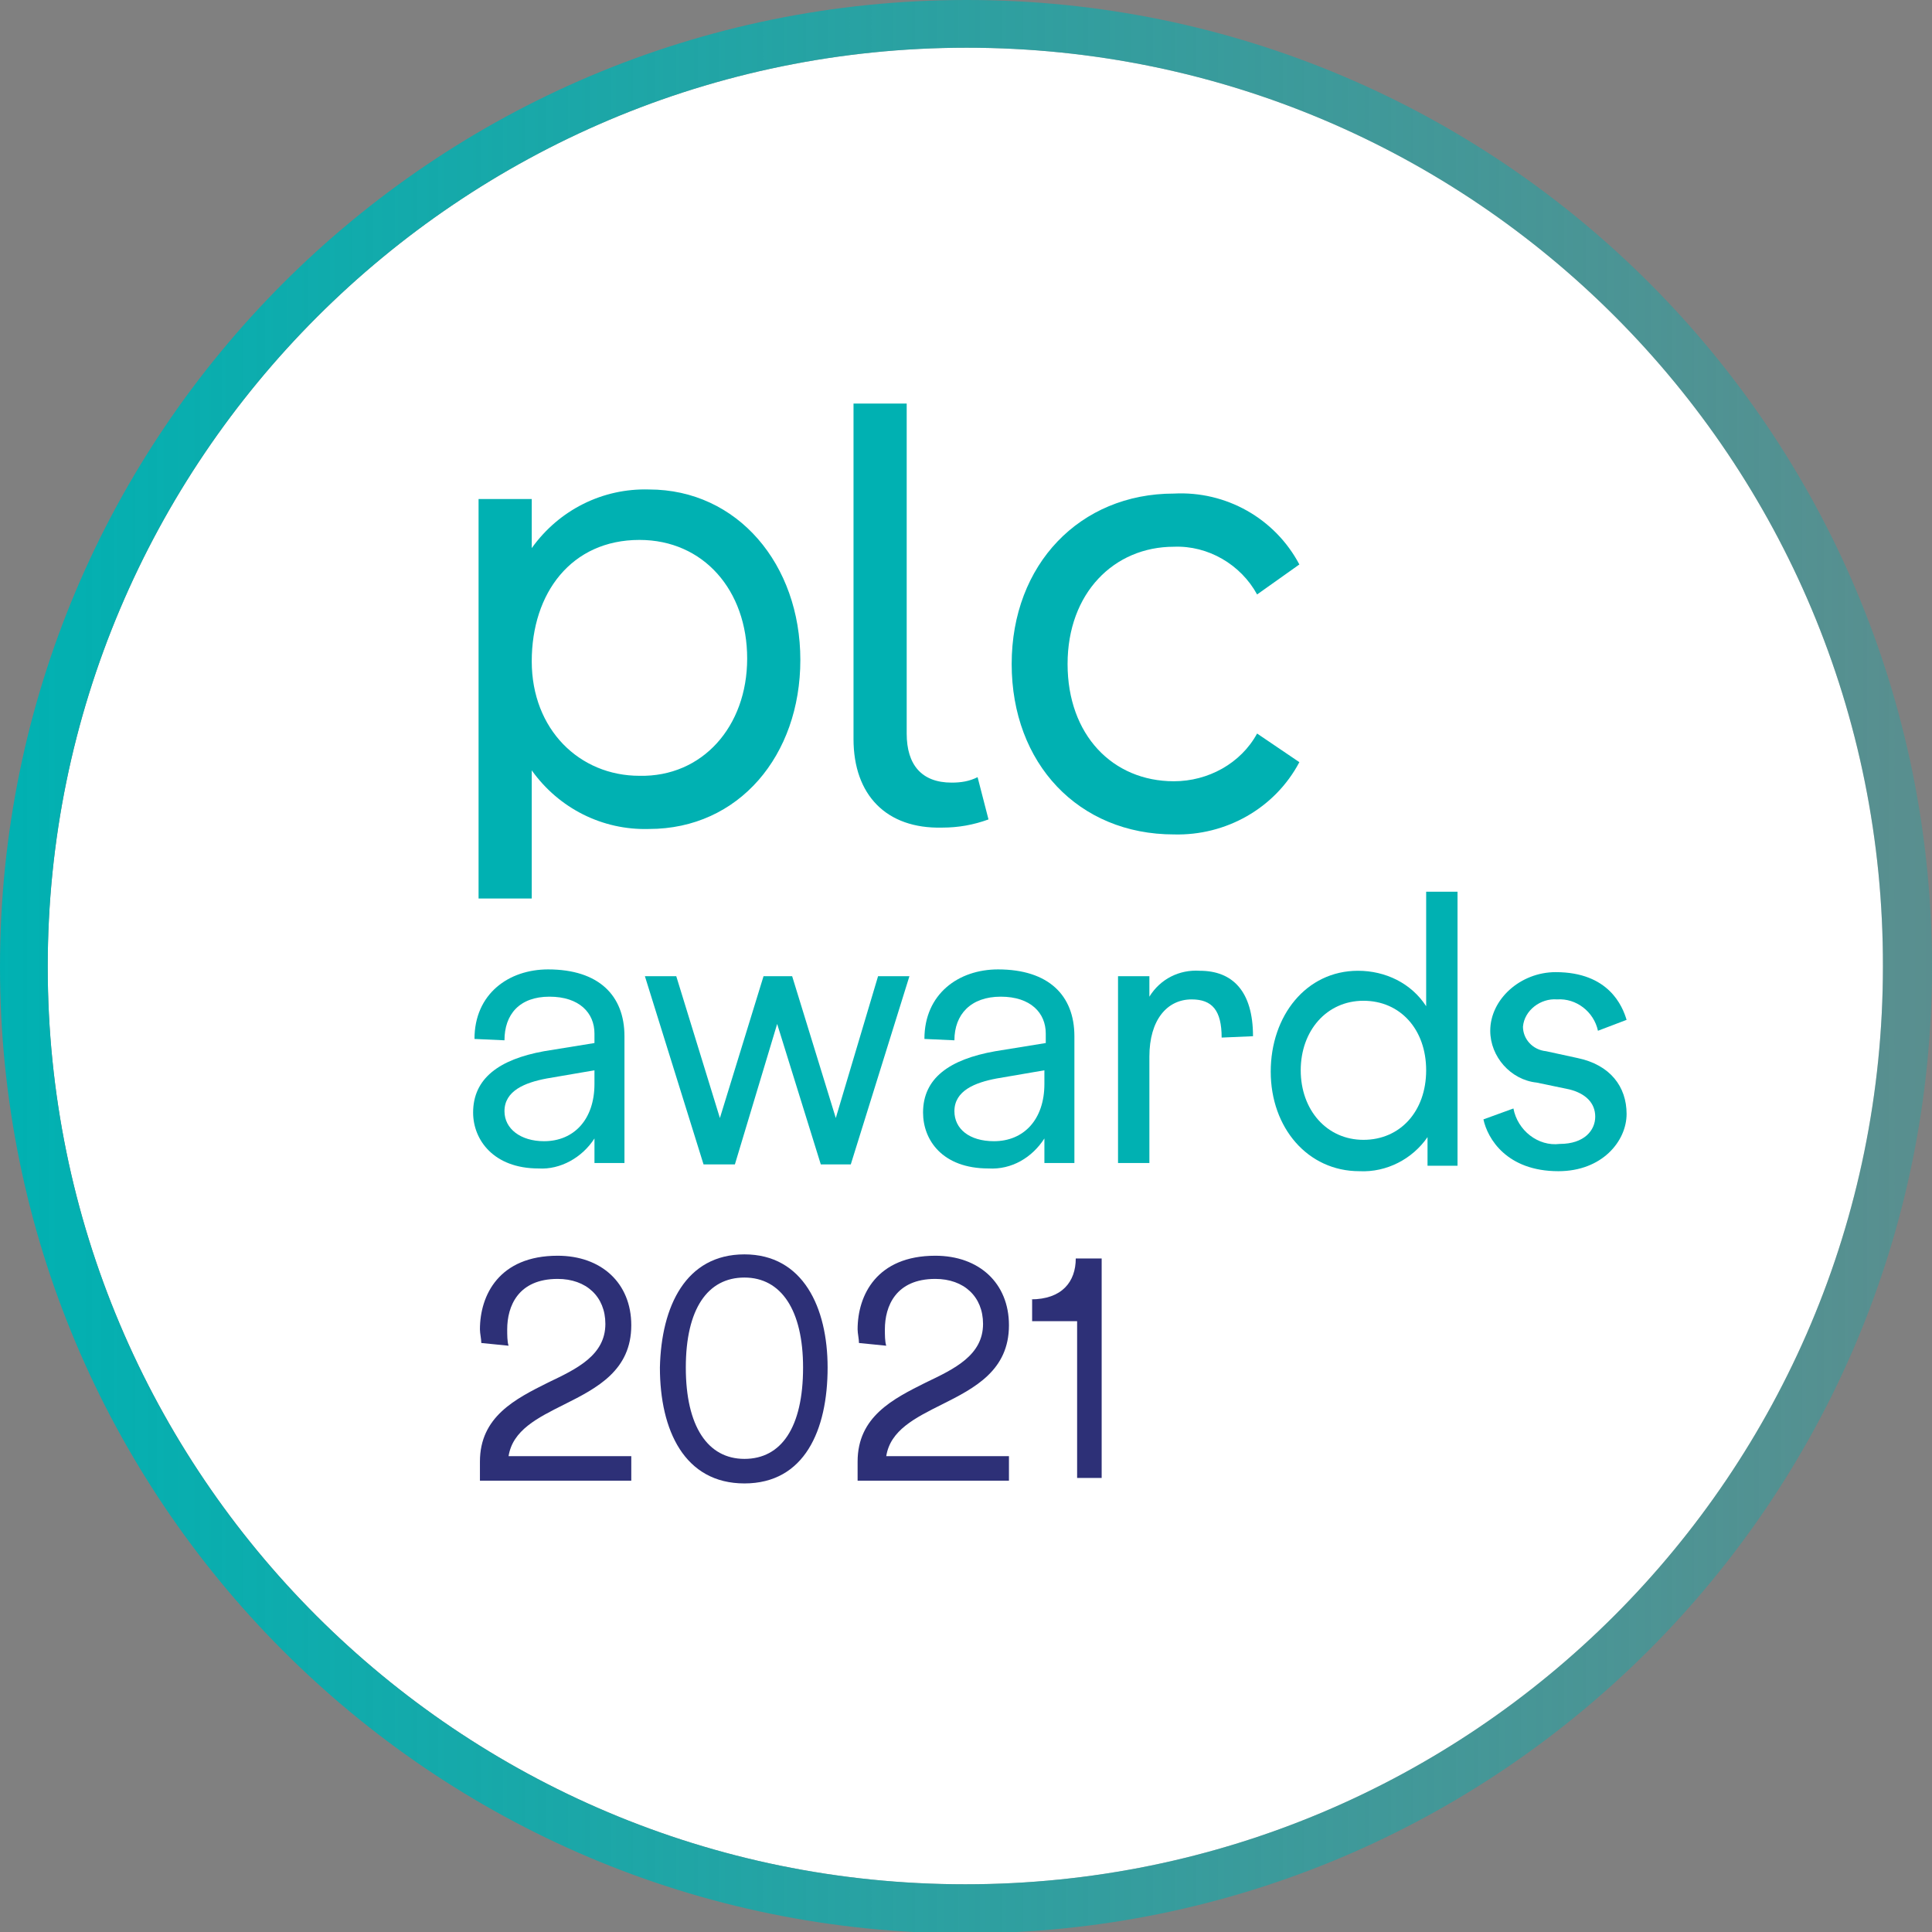
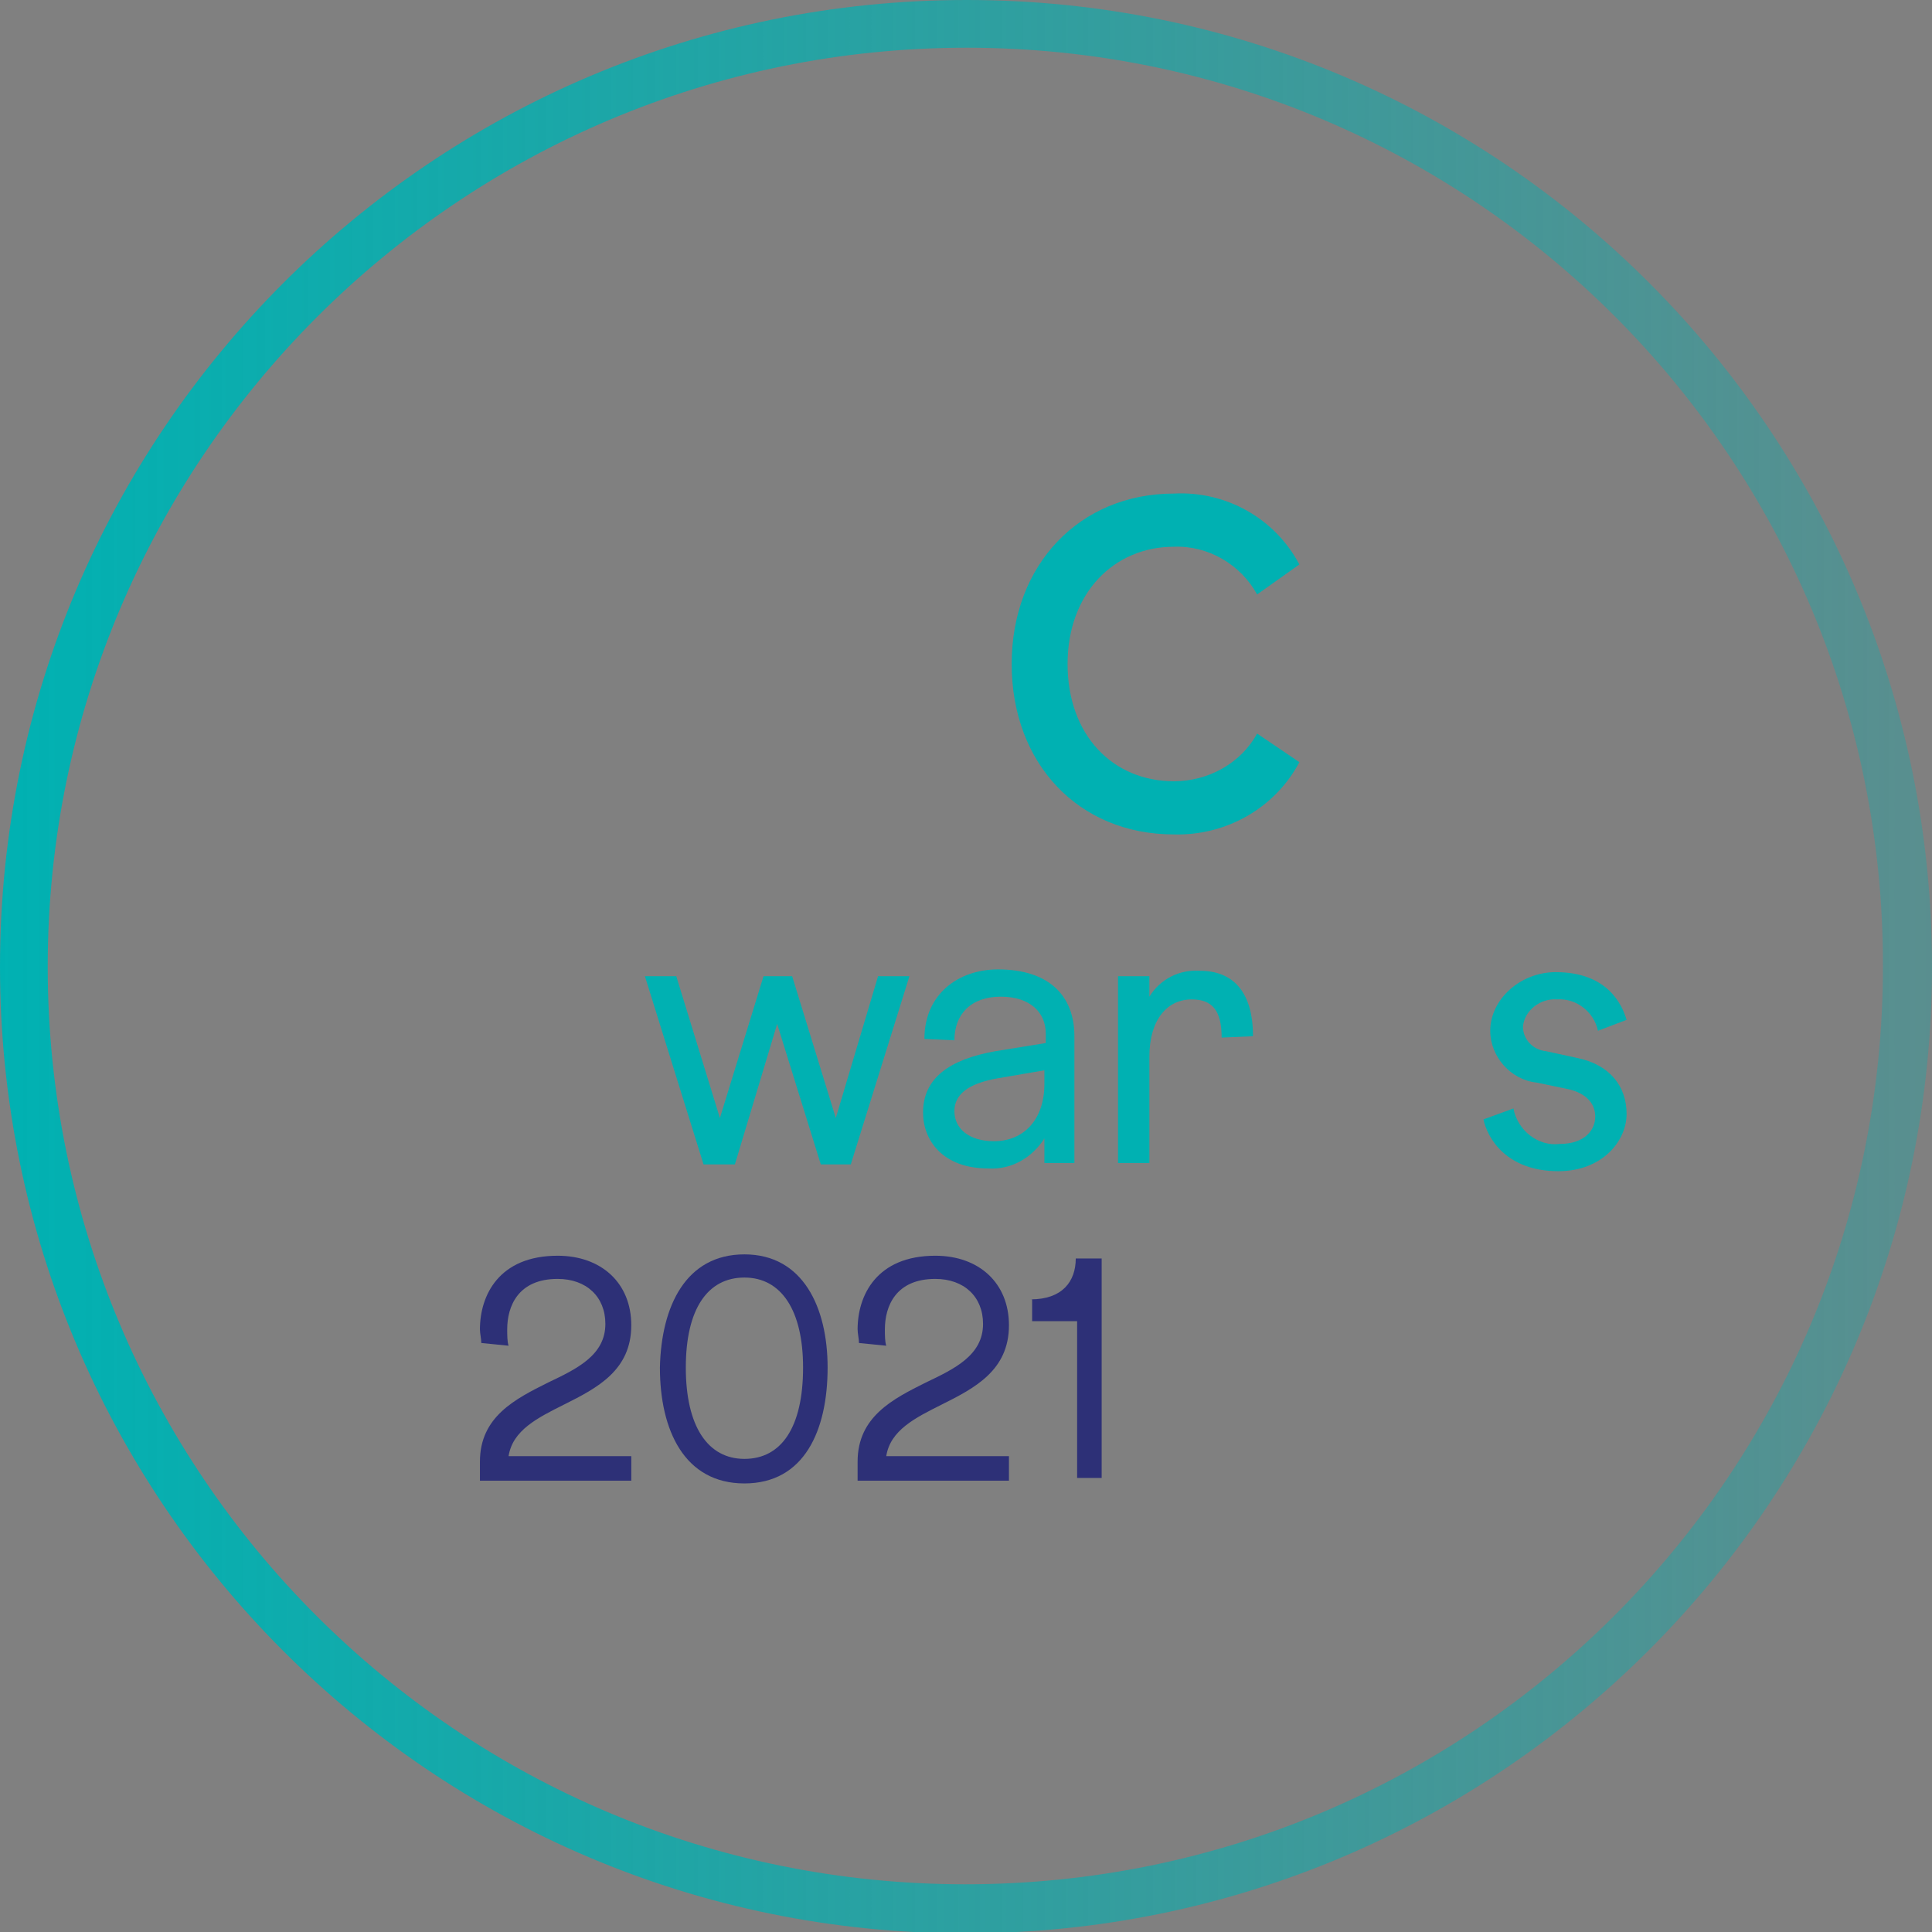
<svg xmlns="http://www.w3.org/2000/svg" version="1.1" id="Layer_1" x="0px" y="0px" viewBox="0 0 141.7 141.7" style="enable-background:new 0 0 141.7 141.7;" xml:space="preserve">
  <rect x="0" y="0" width="141.7" height="141.7" fill="#808080" stroke="none" />
  <style type="text/css">
	.st0{fill:#FFFFFF;}
	.st1{fill:#00B1B2;}
	.st2{fill:url(#SVGID_1_);}
	.st3{enable-background:new    ;}
	.st4{fill:#2D3077;}
</style>
-   <path class="st0" d="M70.9,3.5C33.7,3.5,3.5,33.7,3.5,70.9s30.1,67.3,67.3,67.3s67.3-30.1,67.3-67.3l0,0  C138.2,33.7,108.1,3.5,70.9,3.5L70.9,3.5z" />
  <g id="Layer_1-2">
-     <path class="st1" d="M35.1,36.6H39v3.6c2-2.8,5.2-4.4,8.6-4.3c6.5,0,11.1,5.5,11.1,12.5s-4.5,12.4-11.1,12.4   c-3.4,0.1-6.6-1.5-8.6-4.3v9.4h-3.9V36.6z M54.8,48.3c0-5-3.2-8.7-7.9-8.7c-5,0-7.9,3.9-7.9,8.9s3.5,8.4,7.9,8.4   C51.5,57,54.8,53.3,54.8,48.3" />
    <path class="st1" d="M74.2,48.7c0-7.3,5-12.5,11.9-12.5c3.8-0.2,7.4,1.8,9.2,5.2l-3.1,2.2c-1.2-2.2-3.6-3.6-6.1-3.5   c-4.4,0-7.8,3.4-7.8,8.6s3.3,8.6,7.8,8.6c2.5,0,4.9-1.3,6.1-3.5l3.1,2.1c-1.8,3.4-5.4,5.4-9.2,5.3C79.1,61.2,74.2,56,74.2,48.7" />
-     <path class="st1" d="M62.6,54.2V29.6h3.9v24.2c0,2.3,1.1,3.6,3.3,3.6c0.7,0,1.3-0.1,1.9-0.4l0.8,3.1c-1.1,0.4-2.2,0.6-3.4,0.6   C65,60.8,62.6,58.3,62.6,54.2" />
-     <path class="st1" d="M39.9,77.1l3.7-0.6v-0.7c0-1.5-1.1-2.7-3.3-2.7S37,74.4,37,76.3l-2.2-0.1c0-3.3,2.5-5.1,5.4-5.1   c3.7,0,5.6,1.9,5.6,4.9v9.3h-2.2v-1.8c-0.9,1.4-2.5,2.3-4.1,2.2c-3.3,0-4.8-2.1-4.8-4.1C34.7,79.1,36.6,77.7,39.9,77.1 M39.9,83.7   c2.2,0,3.7-1.6,3.7-4.2v-1l-3.5,0.6C38.5,79.4,37,80,37,81.5C37,82.8,38.2,83.7,39.9,83.7" />
    <polygon class="st1" points="49.6,71.6 52.8,82 56,71.6 58.1,71.6 61.3,82 64.4,71.6 66.7,71.6 62.4,85.4 60.2,85.4 57,75.1    53.9,85.4 51.6,85.4 47.3,71.6  " />
    <path class="st1" d="M73,77.1l3.7-0.6v-0.7c0-1.5-1.1-2.7-3.3-2.7S70,74.4,70,76.3l-2.2-0.1c0-3.3,2.5-5.1,5.4-5.1   c3.7,0,5.6,1.9,5.6,4.9v9.3h-2.2v-1.8c-0.9,1.4-2.4,2.3-4.1,2.2c-3.4,0-4.8-2.1-4.8-4.1C67.7,79.1,69.6,77.7,73,77.1 M72.9,83.7   c2.2,0,3.7-1.6,3.7-4.2v-1l-3.5,0.6C71.5,79.4,70,80,70,81.5C70,82.8,71.1,83.7,72.9,83.7" />
    <path class="st1" d="M82,71.6h2.3v1.5c0.8-1.3,2.2-2,3.7-1.9c2.4,0,3.9,1.5,3.9,4.8l-2.3,0.1c0-2-0.7-2.8-2.2-2.8   c-1.8,0-3.1,1.5-3.1,4.2v7.8H82V71.6z" />
-     <path class="st1" d="M99.6,71.2c2,0,3.9,0.9,5,2.6v-8.4h2.3v20.1h-2.2v-2.1c-1.1,1.6-3,2.6-5,2.5c-3.8,0-6.5-3.2-6.5-7.3   S95.8,71.2,99.6,71.2 M100,83.6c2.7,0,4.6-2.1,4.6-5.1s-1.9-5.1-4.6-5.1s-4.6,2.2-4.6,5.1S97.3,83.6,100,83.6" />
    <path class="st1" d="M115.7,77.6l-2.3-0.5c-1-0.1-1.7-0.9-1.7-1.8c0.1-1.2,1.3-2.1,2.5-2c1.4-0.1,2.7,0.9,3,2.3l2.1-0.8   c-0.3-1-1.3-3.5-5.2-3.5c-2.6,0-4.8,2-4.8,4.3c0,1.9,1.5,3.6,3.4,3.8l2.4,0.5c1.2,0.3,1.9,1,1.9,2s-0.8,2-2.6,2   c-1.6,0.2-3.1-1-3.4-2.6l-2.2,0.8c0.3,1.4,1.7,3.8,5.5,3.8c3.2,0,5-2.2,5-4.2S118.1,78.1,115.7,77.6" />
    <linearGradient id="SVGID_1_" gradientUnits="userSpaceOnUse" x1="0" y1="1090.9" x2="141.7" y2="1090.9" gradientTransform="matrix(1 0 0 1 0 -1020)">
      <stop offset="0" style="stop-color:#00B1B2" />
      <stop offset="1" style="stop-color:#00B1B2;stop-opacity:0.3" />
    </linearGradient>
    <path class="st2" d="M141.7,70.9c0,39.1-31.7,70.9-70.9,70.9S0,110,0,70.9S31.7,0,70.9,0l0,0C110,0,141.7,31.7,141.7,70.9z    M70.9,3.5C33.7,3.5,3.5,33.7,3.5,70.9s30.1,67.3,67.3,67.3s67.3-30.1,67.3-67.3l0,0C138.2,33.7,108.1,3.5,70.9,3.5L70.9,3.5z" />
    <g class="st3">
      <path class="st4" d="M35.2,107.2c0-3.3,2.6-4.6,5-5.8c2.1-1,4.2-2,4.2-4.3c0-2-1.4-3.3-3.5-3.3c-2.9,0-3.7,2-3.7,3.7    c0,0.4,0,0.9,0.1,1.2l-2-0.2c0-0.3-0.1-0.7-0.1-1c0-2.5,1.4-5.4,5.7-5.4c3.2,0,5.4,2,5.4,5.1c0,3.3-2.5,4.6-4.9,5.8    c-2,1-3.8,1.9-4.1,3.8h9v1.8H35.2V107.2z" />
      <path class="st4" d="M54.6,92c4.3,0,6.1,3.9,6.1,8.3c0,4.6-1.7,8.5-6.1,8.5c-4.4,0-6.2-3.9-6.2-8.5C48.5,95.8,50.3,92,54.6,92z     M54.6,107c2.7,0,4.3-2.3,4.3-6.7c0-4.2-1.6-6.6-4.3-6.6c-2.7,0-4.3,2.3-4.3,6.6C50.3,104.6,51.9,107,54.6,107z" />
      <path class="st4" d="M62.9,107.2c0-3.3,2.6-4.6,5-5.8c2.1-1,4.2-2,4.2-4.3c0-2-1.4-3.3-3.5-3.3c-2.9,0-3.7,2-3.7,3.7    c0,0.4,0,0.9,0.1,1.2l-2-0.2c0-0.3-0.1-0.7-0.1-1c0-2.5,1.4-5.4,5.7-5.4c3.2,0,5.4,2,5.4,5.1c0,3.3-2.5,4.6-4.9,5.8    c-2,1-3.8,1.9-4.1,3.8h9v1.8H62.9V107.2z" />
      <path class="st4" d="M75.6,95.3c2.3,0,3.3-1.3,3.3-3h1.9v16.1H79V96.9h-3.3V95.3z" />
    </g>
  </g>
</svg>